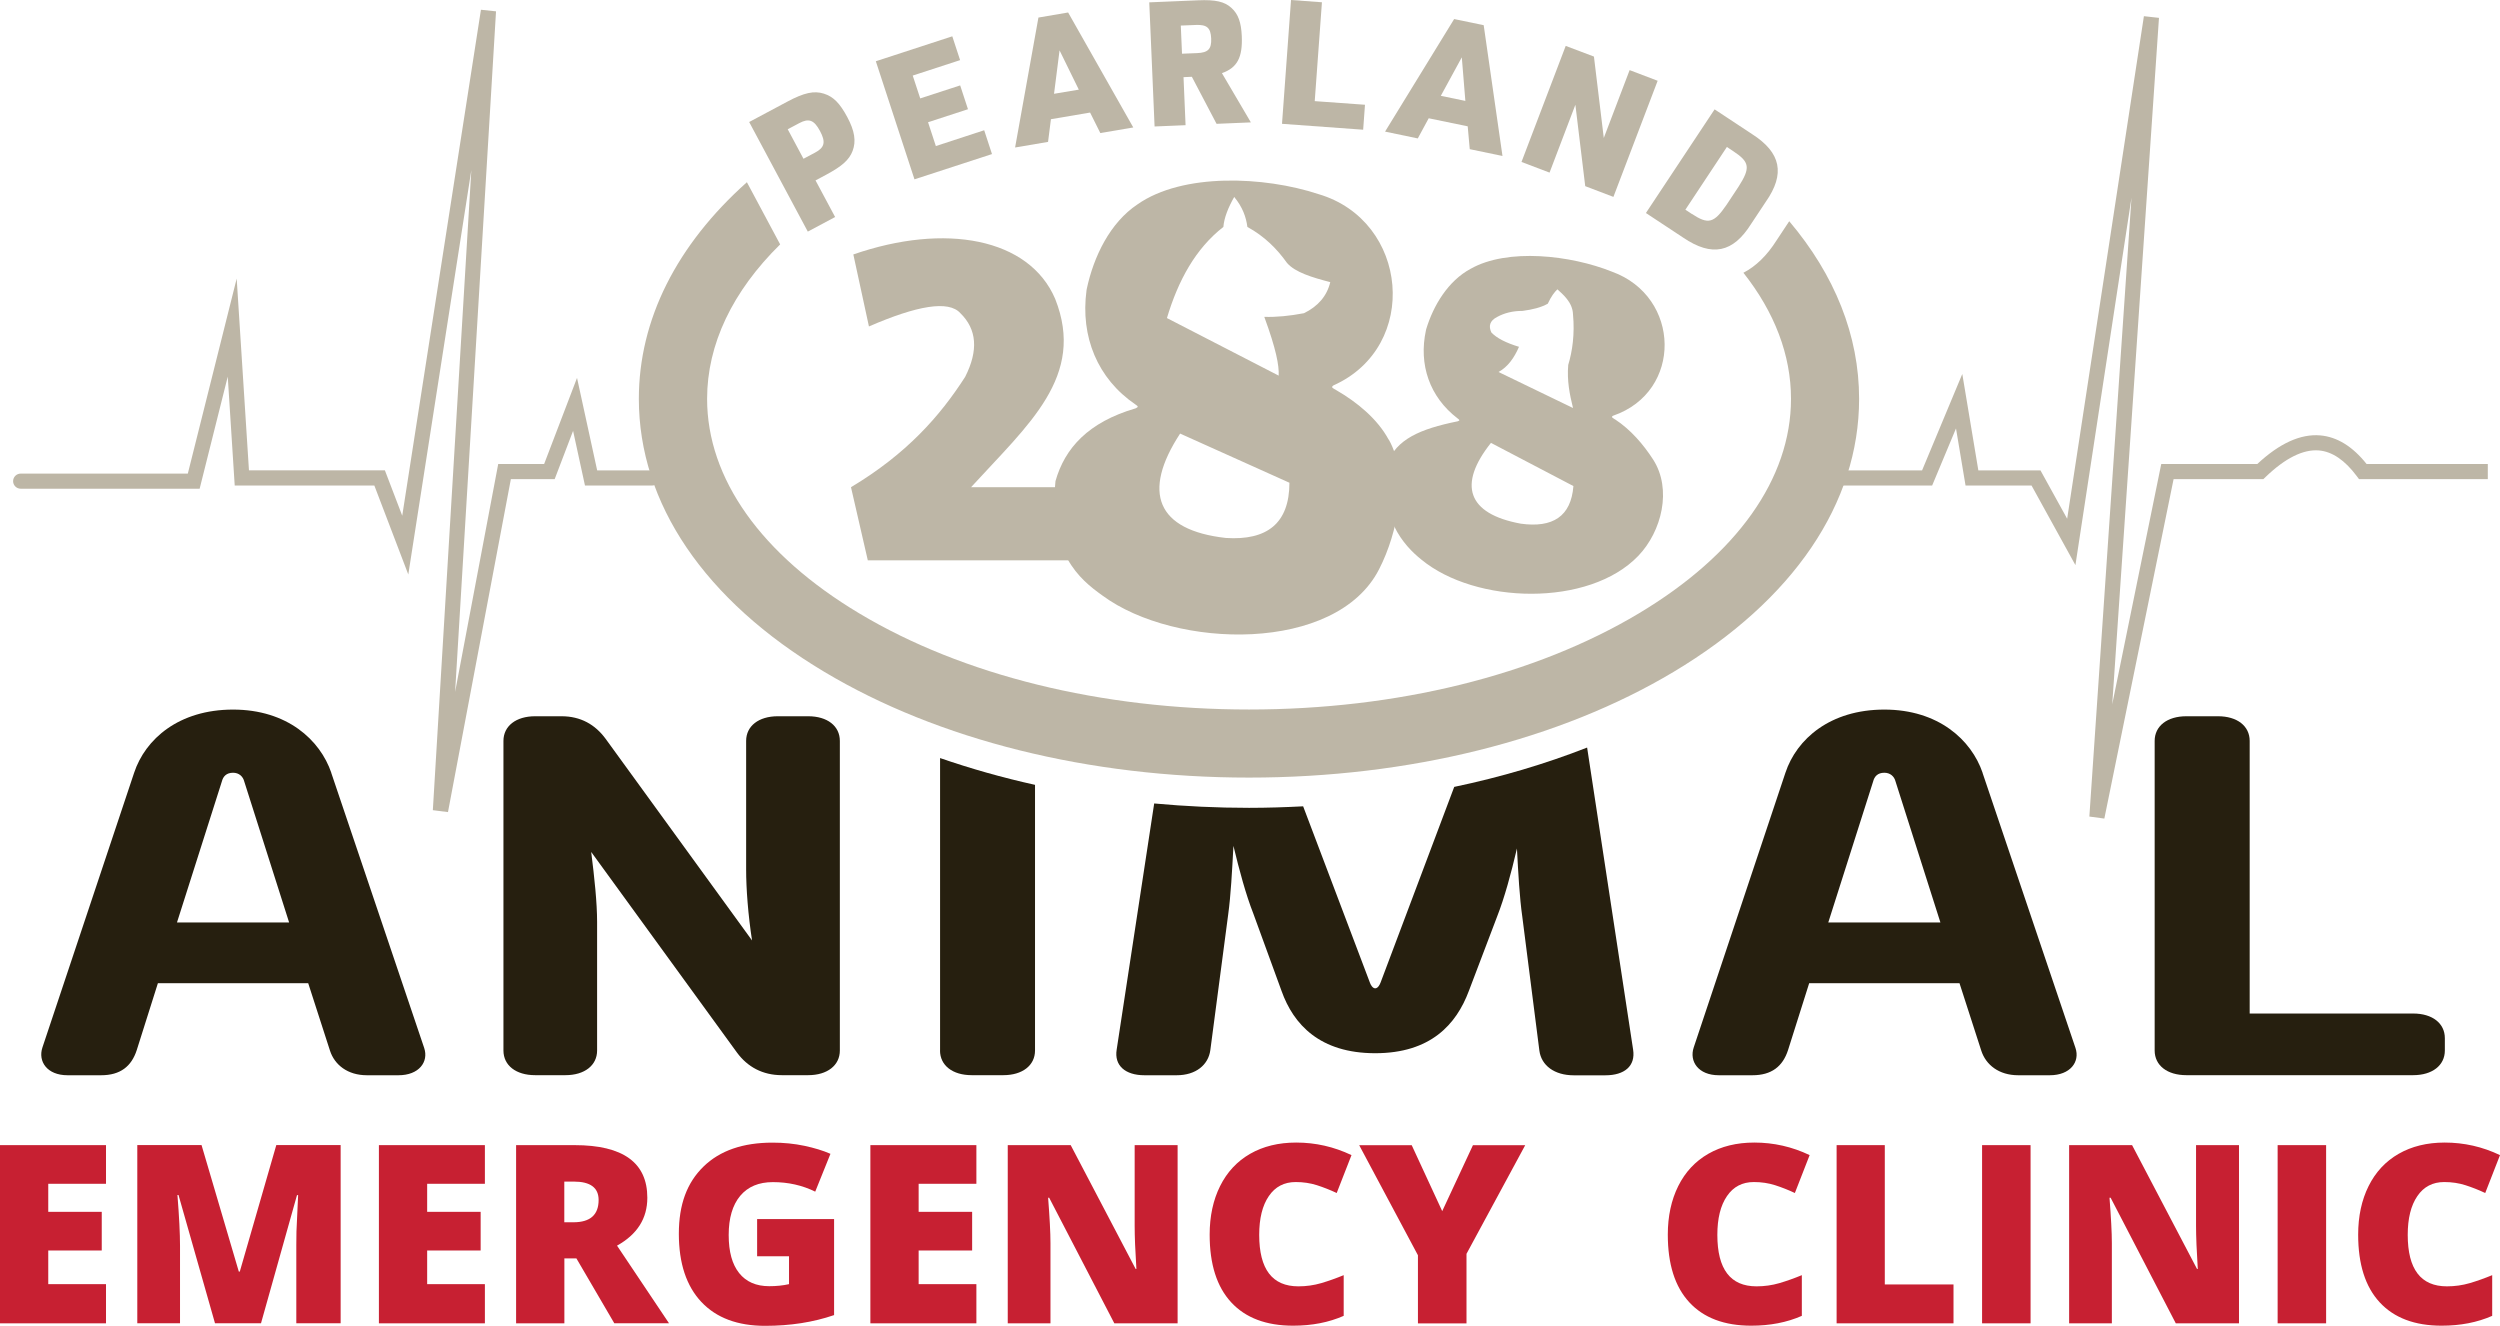
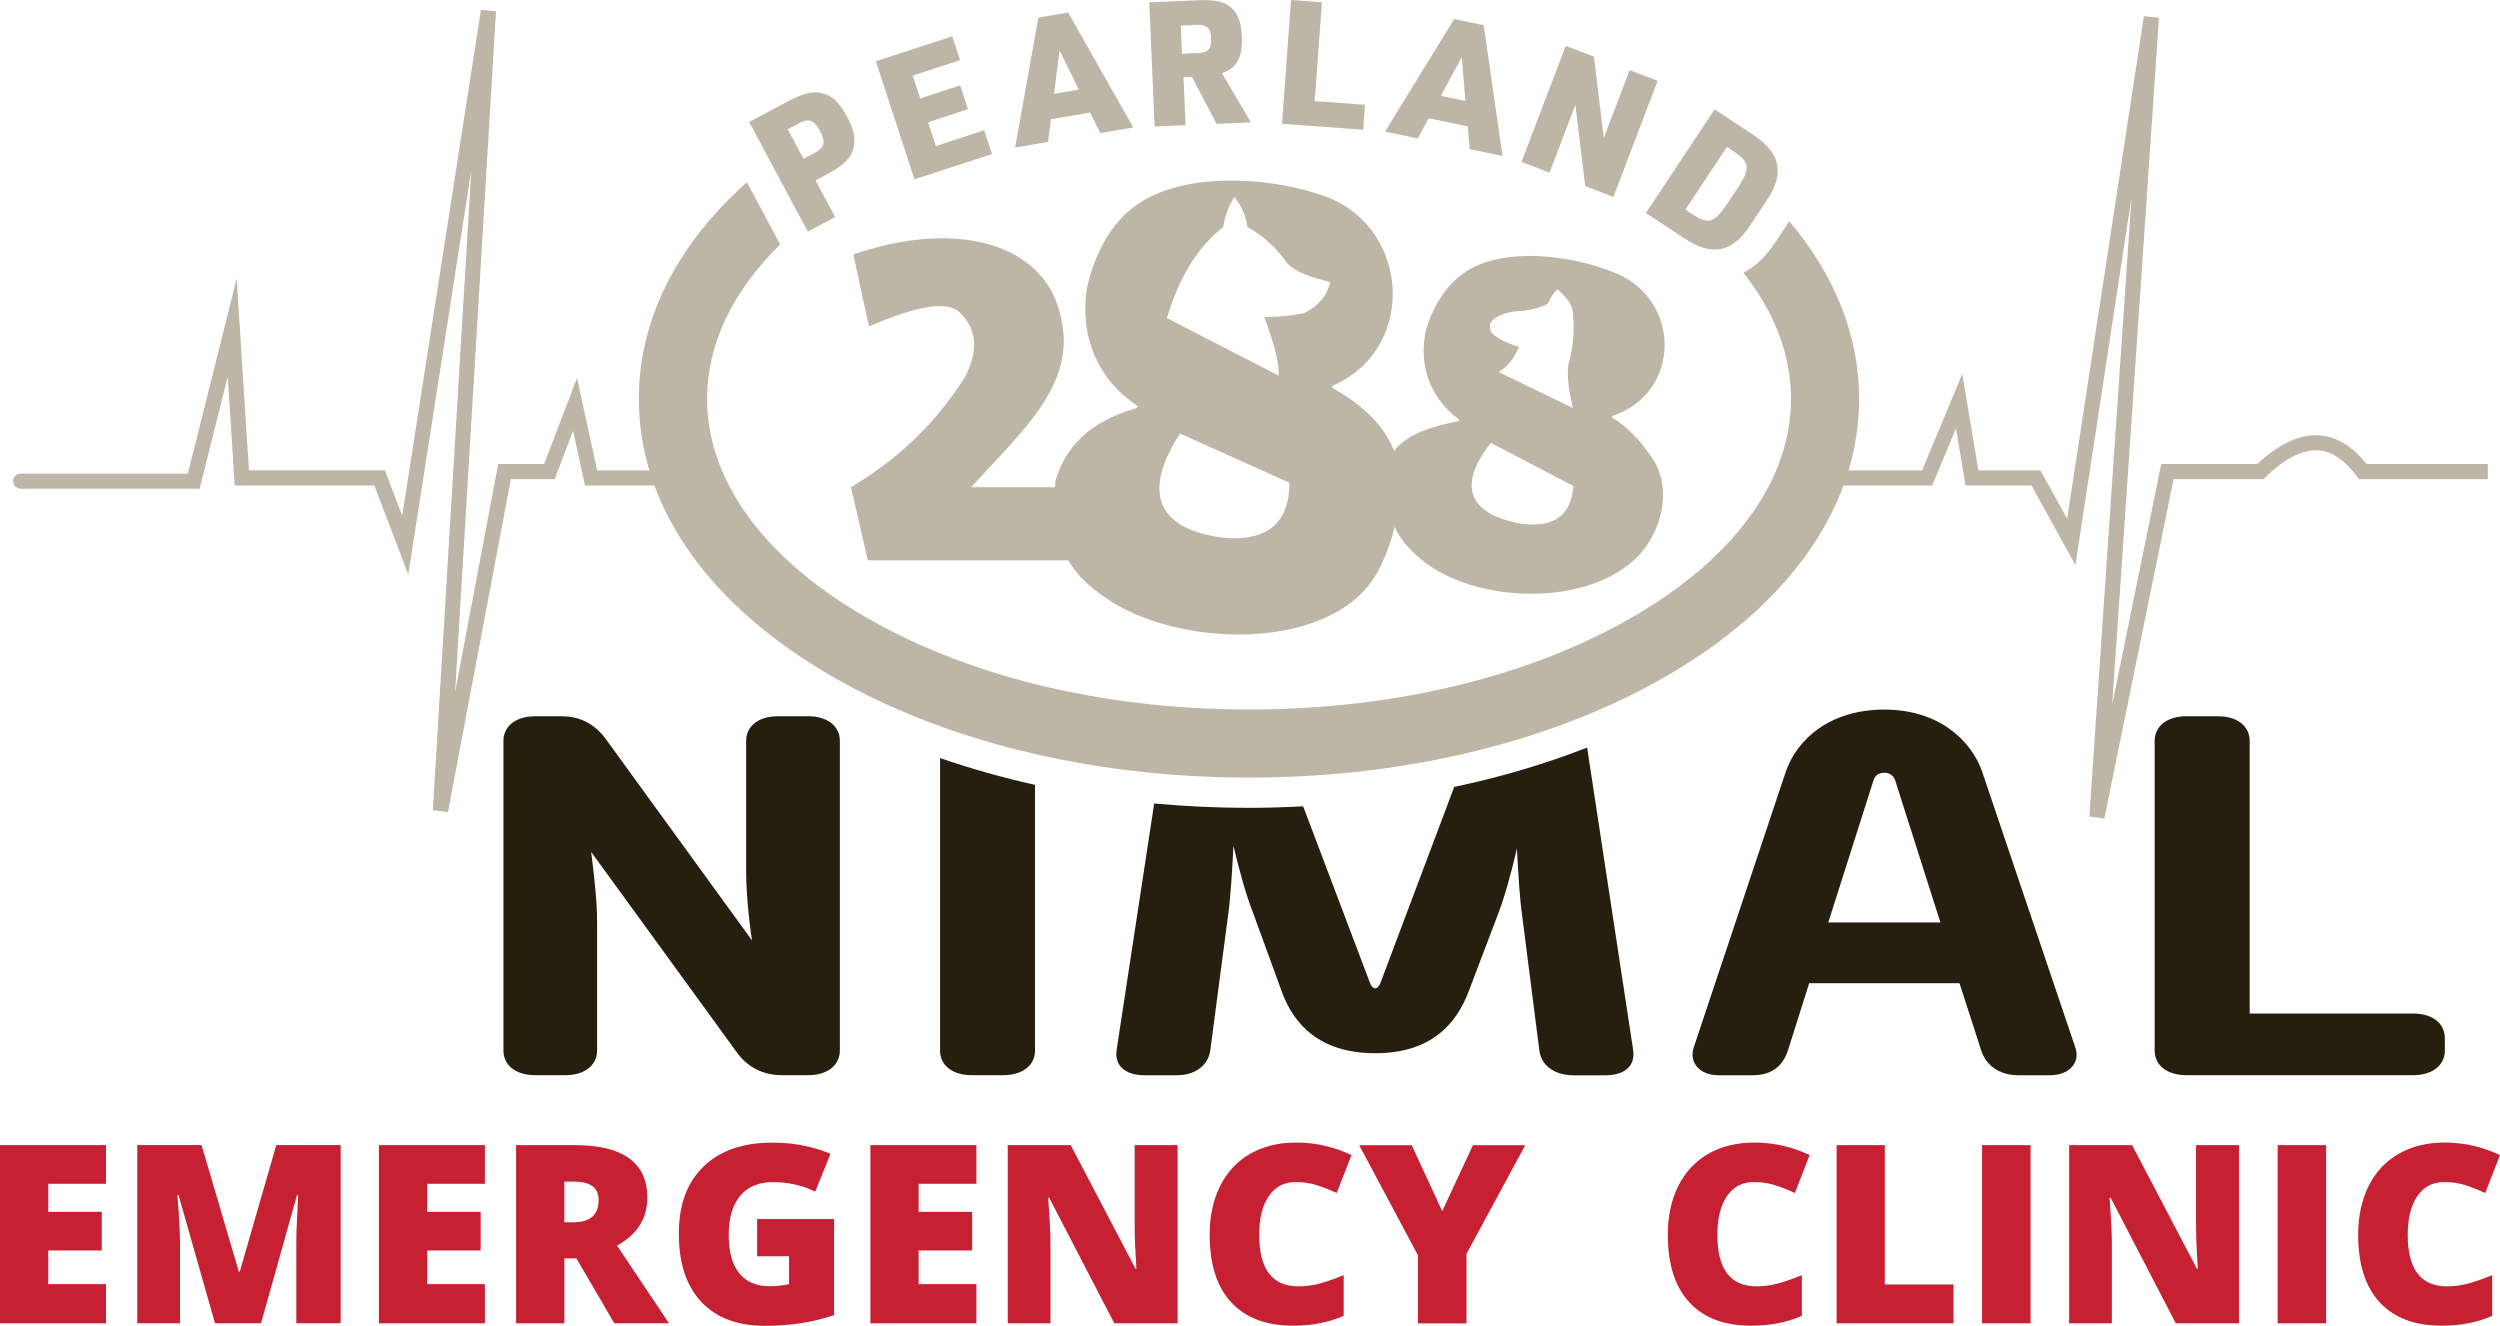
<svg xmlns="http://www.w3.org/2000/svg" width="132" height="70" viewBox="0 0 132 70" fill="none">
  <g clip-path="url(#clip0_2524_268)">
    <path d="M5.597 69.872H0V60.463H5.597V62.504H2.548V63.985H5.372V66.026H2.548V67.803H5.597V69.876V69.872Z" fill="#C72032" />
    <path d="M11.353 69.872L9.425 63.095H9.369C9.461 64.249 9.505 65.144 9.505 65.782V69.868H7.249V60.459H10.641L12.609 67.14H12.661L14.589 60.459H17.986V69.868H15.645V65.743C15.645 65.527 15.645 65.291 15.653 65.028C15.661 64.764 15.689 64.125 15.741 63.103H15.681L13.781 69.868H11.357L11.353 69.872Z" fill="#C72032" />
    <path d="M25.602 69.872H20.006V60.463H25.602V62.504H22.554V63.985H25.378V66.026H22.554V67.803H25.602V69.876V69.872Z" fill="#C72032" />
    <path d="M29.799 66.449V69.872H27.25V60.463H30.339C32.899 60.463 34.179 61.389 34.179 63.242C34.179 64.333 33.647 65.175 32.579 65.77L35.323 69.868H32.435L30.435 66.445H29.791L29.799 66.449ZM29.799 64.536H30.275C31.163 64.536 31.607 64.145 31.607 63.358C31.607 62.711 31.171 62.388 30.299 62.388H29.795V64.536H29.799Z" fill="#C72032" />
    <path d="M39.972 64.365H44.04V69.437C42.936 69.816 41.724 70.004 40.4 70.004C38.947 70.004 37.823 69.585 37.031 68.742C36.239 67.899 35.843 66.701 35.843 65.144C35.843 63.586 36.275 62.444 37.143 61.597C38.011 60.75 39.228 60.331 40.792 60.331C41.384 60.331 41.944 60.387 42.472 60.499C43 60.611 43.456 60.75 43.848 60.922L43.044 62.919C42.364 62.584 41.62 62.416 40.808 62.416C40.064 62.416 39.492 62.655 39.084 63.139C38.679 63.622 38.475 64.313 38.475 65.207C38.475 66.102 38.66 66.757 39.028 67.22C39.396 67.68 39.924 67.911 40.616 67.911C40.996 67.911 41.344 67.875 41.66 67.803V66.33H39.976V64.369L39.972 64.365Z" fill="#C72032" />
    <path d="M51.553 69.872H45.956V60.463H51.553V62.504H48.504V63.985H51.329V66.026H48.504V67.803H51.553V69.876V69.872Z" fill="#C72032" />
    <path d="M62.178 69.872H58.837L55.397 63.242H55.341C55.421 64.285 55.465 65.079 55.465 65.631V69.872H53.209V60.463H56.533L59.962 67.001H60.002C59.941 66.054 59.91 65.291 59.91 64.716V60.463H62.178V69.872Z" fill="#C72032" />
    <path d="M68.41 62.412C67.806 62.412 67.33 62.659 66.994 63.154C66.654 63.65 66.486 64.333 66.486 65.203C66.486 67.013 67.174 67.919 68.554 67.919C68.97 67.919 69.374 67.863 69.766 67.748C70.158 67.632 70.55 67.492 70.947 67.328V69.477C70.158 69.824 69.27 69.996 68.278 69.996C66.854 69.996 65.766 69.585 65.006 68.762C64.246 67.939 63.87 66.749 63.87 65.191C63.87 64.217 64.054 63.362 64.422 62.623C64.79 61.885 65.318 61.317 66.006 60.922C66.694 60.527 67.506 60.327 68.438 60.327C69.458 60.327 70.43 60.547 71.359 60.99L70.578 62.991C70.23 62.827 69.882 62.691 69.534 62.579C69.186 62.468 68.814 62.412 68.414 62.412H68.41Z" fill="#C72032" />
    <path d="M76.147 63.953L77.771 60.467H80.531L77.431 66.202V69.876H74.867V66.278L71.766 60.467H74.539L76.151 63.953H76.147Z" fill="#C72032" />
    <path d="M92.6 62.412C91.996 62.412 91.52 62.659 91.184 63.154C90.844 63.65 90.676 64.333 90.676 65.203C90.676 67.013 91.364 67.919 92.744 67.919C93.16 67.919 93.564 67.863 93.957 67.748C94.349 67.632 94.741 67.492 95.137 67.328V69.477C94.349 69.824 93.46 69.996 92.468 69.996C91.044 69.996 89.956 69.585 89.196 68.762C88.436 67.939 88.06 66.749 88.06 65.191C88.06 64.217 88.244 63.362 88.612 62.623C88.98 61.885 89.508 61.317 90.196 60.922C90.884 60.527 91.696 60.327 92.628 60.327C93.648 60.327 94.621 60.547 95.549 60.99L94.769 62.991C94.421 62.827 94.073 62.691 93.725 62.579C93.376 62.468 93.004 62.412 92.604 62.412H92.6Z" fill="#C72032" />
    <path d="M96.973 69.872V60.463H99.517V67.819H103.145V69.872H96.969H96.973Z" fill="#C72032" />
    <path d="M104.654 69.872V60.463H107.214V69.872H104.654Z" fill="#C72032" />
    <path d="M118.223 69.872H114.882L111.442 63.242H111.382C111.462 64.285 111.506 65.079 111.506 65.631V69.872H109.25V60.463H112.574L116.003 67.001H116.043C115.983 66.054 115.951 65.291 115.951 64.716V60.463H118.219V69.872H118.223Z" fill="#C72032" />
    <path d="M120.259 69.872V60.463H122.819V69.872H120.259Z" fill="#C72032" />
    <path d="M129.052 62.412C128.448 62.412 127.972 62.659 127.636 63.154C127.296 63.65 127.128 64.333 127.128 65.203C127.128 67.013 127.816 67.919 129.196 67.919C129.612 67.919 130.016 67.863 130.408 67.748C130.8 67.632 131.192 67.492 131.588 67.328V69.477C130.8 69.824 129.912 69.996 128.92 69.996C127.496 69.996 126.408 69.585 125.647 68.762C124.887 67.939 124.511 66.749 124.511 65.191C124.511 64.217 124.695 63.362 125.063 62.623C125.431 61.885 125.959 61.317 126.648 60.922C127.336 60.527 128.148 60.327 129.08 60.327C130.1 60.327 131.072 60.547 132 60.99L131.22 62.991C130.872 62.827 130.524 62.691 130.176 62.579C129.828 62.468 129.456 62.412 129.056 62.412H129.052Z" fill="#C72032" />
    <path d="M23.646 42.878L22.854 42.778L24.886 8.982L21.558 30.333L19.766 25.637H12.393L12.025 19.885L10.541 25.804H1.092C0.872 25.804 0.692 25.625 0.692 25.405C0.692 25.185 0.872 25.006 1.092 25.006H9.917L12.497 14.709L13.145 24.834H20.322L21.238 27.23L25.394 0.515L26.19 0.599L24.03 36.532L26.306 24.498H28.731L30.467 19.953L31.531 24.838H34.423C34.643 24.838 34.823 25.017 34.823 25.237C34.823 25.457 34.643 25.637 34.423 25.637H30.887L30.259 22.749L29.287 25.297H26.974L23.654 42.874L23.646 42.878Z" fill="#BDB6A6" />
    <path d="M111.11 43.221L110.318 43.114L112.542 10.44L109.582 29.838L107.266 25.637H103.781L103.277 22.621L102.017 25.637H96.845V24.838H101.485L103.609 19.746L104.457 24.838H107.738L109.146 27.39L113.198 0.855L113.994 0.943L111.526 37.187L114.114 24.498H119.187C120.355 23.408 121.471 22.901 122.507 22.989C123.395 23.064 124.219 23.572 124.955 24.498H131.356V25.297H124.555L124.435 25.137C123.811 24.299 123.139 23.843 122.439 23.783C121.611 23.715 120.659 24.187 119.623 25.185L119.507 25.297H114.766L111.11 43.217V43.221Z" fill="#BDB6A6" />
    <path d="M44.096 11.458L42.652 12.229L39.556 6.442L41.576 5.364C42.46 4.892 42.984 4.781 43.5 4.944C44.004 5.104 44.34 5.444 44.736 6.182C45.128 6.913 45.212 7.46 45.016 7.972C44.84 8.439 44.456 8.778 43.636 9.218L43.06 9.525L44.096 11.462V11.458ZM43.032 8.06C43.544 7.788 43.608 7.5 43.296 6.917C42.984 6.334 42.708 6.23 42.2 6.502L41.592 6.825L42.424 8.383L43.032 8.06Z" fill="#BDB6A6" />
    <path d="M46.24 3.235L50.281 1.917L50.693 3.175L48.192 3.99L48.588 5.196L50.697 4.509L51.109 5.767L49.001 6.454L49.413 7.712L51.965 6.877L52.377 8.135L48.284 9.469L46.244 3.235H46.24Z" fill="#BDB6A6" />
    <path d="M55.489 6.294L55.337 7.492L53.597 7.788L54.829 0.927L56.397 0.659L59.837 6.73L58.097 7.025L57.557 5.943L55.489 6.294ZM55.945 2.656L55.653 4.952L56.961 4.733L55.945 2.66V2.656Z" fill="#BDB6A6" />
    <path d="M62.598 6.61L60.962 6.678L60.681 0.124L63.254 0.016C64.174 -0.024 64.658 0.084 65.022 0.419C65.378 0.743 65.534 1.178 65.566 1.905C65.614 3.035 65.326 3.578 64.518 3.862L66.046 6.462L64.234 6.538L62.93 4.054L62.49 4.074L62.598 6.606V6.61ZM63.21 2.804C63.79 2.78 63.974 2.588 63.95 2.029C63.926 1.47 63.726 1.294 63.146 1.318L62.346 1.35L62.41 2.836L63.21 2.804Z" fill="#BDB6A6" />
    <path d="M68.166 0L69.798 0.12L69.418 5.34L72.071 5.531L71.975 6.849L67.69 6.538L68.166 0Z" fill="#BDB6A6" />
    <path d="M75.435 6.246L74.859 7.309L73.131 6.949L76.779 1.006L78.339 1.33L79.331 8.235L77.603 7.876L77.495 6.67L75.443 6.246H75.435ZM77.183 3.027L76.075 5.06L77.371 5.328L77.183 3.027Z" fill="#BDB6A6" />
    <path d="M82.671 2.424L84.16 2.987L84.68 7.285L86.044 3.702L87.524 4.265L85.188 10.396L83.7 9.829L83.18 5.531L81.816 9.114L80.335 8.551L82.671 2.42V2.424Z" fill="#BDB6A6" />
    <path d="M90.532 5.775L92.504 7.077C94.041 8.06 94.269 9.178 93.233 10.656L92.46 11.822C91.504 13.348 90.392 13.575 88.876 12.549L86.904 11.247L90.528 5.779L90.532 5.775ZM89.332 11.295C90.2 11.866 90.496 11.786 91.164 10.811L91.792 9.861C92.432 8.862 92.388 8.559 91.524 7.988L91.18 7.76L88.988 11.071L89.332 11.299V11.295Z" fill="#BDB6A6" />
-     <path d="M17.494 40.805C16.901 39.068 15.161 37.466 12.305 37.466C9.449 37.466 7.673 39.016 7.081 40.805L2.24 55.307C1.996 56.042 2.484 56.773 3.564 56.773H5.34C6.349 56.773 6.941 56.309 7.221 55.443L8.337 51.912H16.273L17.422 55.471C17.666 56.229 18.362 56.773 19.37 56.773H21.042C22.122 56.773 22.642 56.066 22.398 55.335L17.49 40.805H17.494ZM9.345 48.705L11.713 41.264C11.781 40.993 11.957 40.801 12.305 40.801C12.617 40.801 12.829 40.993 12.897 41.264L15.265 48.705H9.345Z" fill="#261F0F" />
    <path d="M42.668 37.818H41.068C40.06 37.818 39.396 38.333 39.396 39.12V45.909C39.396 46.94 39.5 48.298 39.708 49.656L31.979 39.012C31.423 38.253 30.655 37.818 29.647 37.818H28.255C27.247 37.818 26.582 38.333 26.582 39.12V55.467C26.582 56.253 27.242 56.769 28.255 56.769H29.855C30.863 56.769 31.527 56.253 31.527 55.467V48.677C31.527 47.67 31.387 46.341 31.215 44.983L38.911 55.574C39.468 56.333 40.268 56.769 41.28 56.769H42.672C43.68 56.769 44.344 56.253 44.344 55.467V39.12C44.344 38.333 43.684 37.818 42.672 37.818H42.668Z" fill="#261F0F" />
    <path d="M49.633 55.467C49.633 56.253 50.293 56.769 51.305 56.769H52.977C53.985 56.769 54.649 56.253 54.649 55.467V41.44C52.917 41.057 51.245 40.581 49.636 40.026V55.467H49.633Z" fill="#261F0F" />
    <path d="M72.891 51.884C72.855 51.992 72.751 52.184 72.611 52.184C72.471 52.184 72.367 51.992 72.331 51.884L68.806 42.574C67.862 42.622 66.91 42.654 65.95 42.654C64.258 42.654 62.586 42.574 60.941 42.423L58.961 55.415C58.821 56.257 59.413 56.773 60.425 56.773H62.13C63.138 56.773 63.802 56.229 63.906 55.443L64.846 48.302C64.986 47.295 65.054 45.993 65.126 44.663C65.438 45.965 65.786 47.243 66.17 48.222L67.666 52.323C68.294 54.089 69.686 55.61 72.611 55.61C75.535 55.61 76.895 54.089 77.555 52.323L79.051 48.385C79.435 47.407 79.783 46.133 80.095 44.799C80.163 46.101 80.235 47.407 80.375 48.385L81.279 55.474C81.383 56.261 82.079 56.776 83.091 56.776H84.764C85.772 56.776 86.364 56.289 86.228 55.419L83.8 39.471C81.595 40.334 79.243 41.033 76.783 41.548L72.891 51.888V51.884Z" fill="#261F0F" />
    <path d="M104.682 40.805C104.089 39.068 102.349 37.466 99.493 37.466C96.637 37.466 94.861 39.016 94.269 40.805L89.428 55.307C89.184 56.042 89.672 56.773 90.752 56.773H92.528C93.537 56.773 94.129 56.309 94.409 55.443L95.525 51.912H103.461L104.61 55.471C104.854 56.229 105.55 56.773 106.558 56.773H108.23C109.31 56.773 109.83 56.066 109.586 55.335L104.678 40.805H104.682ZM96.533 48.705L98.901 41.264C98.969 40.993 99.145 40.801 99.493 40.801C99.805 40.801 100.017 40.993 100.085 41.264L102.453 48.705H96.533Z" fill="#261F0F" />
    <path d="M127.416 53.514H118.783V39.12C118.783 38.333 118.123 37.818 117.111 37.818H115.439C114.43 37.818 113.766 38.333 113.766 39.12V55.467C113.766 56.253 114.426 56.769 115.439 56.769H127.416C128.424 56.769 129.088 56.253 129.088 55.467V54.816C129.088 54.029 128.428 53.514 127.416 53.514Z" fill="#261F0F" />
    <path d="M94.473 11.678L93.805 12.688C93.296 13.495 92.708 14.062 92.052 14.402C93.697 16.483 94.565 18.743 94.565 21.06C94.565 25.265 91.712 29.287 86.532 32.386C81.063 35.657 73.755 37.462 65.95 37.462C58.145 37.462 50.837 35.661 45.368 32.386C40.188 29.287 37.335 25.261 37.335 21.06C37.335 18.176 38.679 15.376 41.192 12.904L39.436 9.621C35.727 12.932 33.731 16.878 33.731 21.06C33.731 26.579 37.203 31.695 43.516 35.469C49.536 39.072 57.501 41.057 65.946 41.057C74.391 41.057 82.359 39.072 88.376 35.469C94.685 31.695 98.161 26.575 98.161 21.06C98.161 17.717 96.877 14.522 94.469 11.678H94.473Z" fill="#BDB6A6" />
    <path d="M45.88 17.237L45.056 13.435C49.908 11.754 54.341 12.569 55.713 15.78C57.337 19.877 54.297 22.409 51.273 25.724H55.841L56.857 29.586H45.82L44.932 25.724C47.868 23.967 49.629 21.974 50.961 19.897C51.669 18.499 51.577 17.385 50.709 16.538C50.089 15.839 48.412 16.139 45.888 17.233L45.88 17.237Z" fill="#BDB6A6" />
    <path d="M73.323 23.216C72.731 22.118 71.659 21.239 70.562 20.604C70.41 20.508 70.238 20.464 70.406 20.349C74.991 18.3 74.383 11.642 69.61 10.248C66.746 9.302 62.446 9.122 60.065 10.787C58.609 11.754 57.745 13.547 57.381 15.256L57.369 15.324C57.037 17.78 57.953 19.997 59.949 21.355C60.113 21.463 60.105 21.487 59.965 21.559C57.461 22.29 56.221 23.66 55.729 25.405C55.365 29.207 56.969 30.561 58.213 31.447C62.082 34.299 70.566 34.491 72.819 30.05C73.811 28.117 74.407 25.121 73.331 23.216H73.323ZM64.722 28.404C61.069 27.993 60.281 25.996 62.31 22.893L68.082 25.489C68.078 27.629 66.906 28.548 64.718 28.404H64.722ZM68.846 16.538C68.094 16.682 67.394 16.75 66.754 16.73C67.378 18.427 67.542 19.302 67.514 19.833L61.614 16.794C62.206 14.817 63.118 13.132 64.594 11.982C64.634 11.498 64.846 10.967 65.166 10.4C65.606 10.931 65.794 11.458 65.862 11.982C66.77 12.481 67.426 13.14 67.954 13.883C68.382 14.378 69.282 14.649 70.238 14.897C70.062 15.632 69.59 16.175 68.842 16.542L68.846 16.538Z" fill="#BDB6A6" />
    <path d="M85.28 22.15C85.168 22.07 85.032 22.026 85.172 21.95C88.86 20.684 88.756 15.664 85.116 14.346C82.936 13.471 79.595 13.088 77.647 14.194C76.459 14.833 75.683 16.127 75.303 17.381L75.291 17.433C74.895 19.25 75.483 20.964 76.963 22.094C77.087 22.186 77.079 22.202 76.963 22.246C74.971 22.649 73.727 23.196 73.247 24.474C72.751 27.298 74.127 28.808 75.043 29.542C77.899 31.903 83.896 32.07 86.504 29.347C87.736 28.061 88.296 25.832 87.284 24.262C86.772 23.468 86.1 22.685 85.28 22.146V22.15ZM80.295 27.649C77.471 27.13 76.967 25.588 78.723 23.384L83.076 25.664C82.951 27.266 81.987 27.885 80.291 27.649H80.295ZM82.803 19.262C82.731 20.105 82.879 20.828 83.055 21.543L79.123 19.642C79.627 19.362 79.955 18.883 80.203 18.312C79.507 18.1 79.019 17.848 78.743 17.553C78.591 17.221 78.647 16.938 79.059 16.73C79.419 16.534 79.851 16.415 80.391 16.415C80.911 16.347 81.371 16.235 81.723 16.035C81.911 15.632 82.076 15.424 82.231 15.276C82.499 15.528 83.04 15.955 83.055 16.606C83.151 17.637 83.023 18.539 82.803 19.266V19.262Z" fill="#BDB6A6" />
  </g>
  <defs>
    <clipPath id="clip0_2524_268">
      <rect width="132" height="70" fill="white" />
    </clipPath>
  </defs>
</svg>